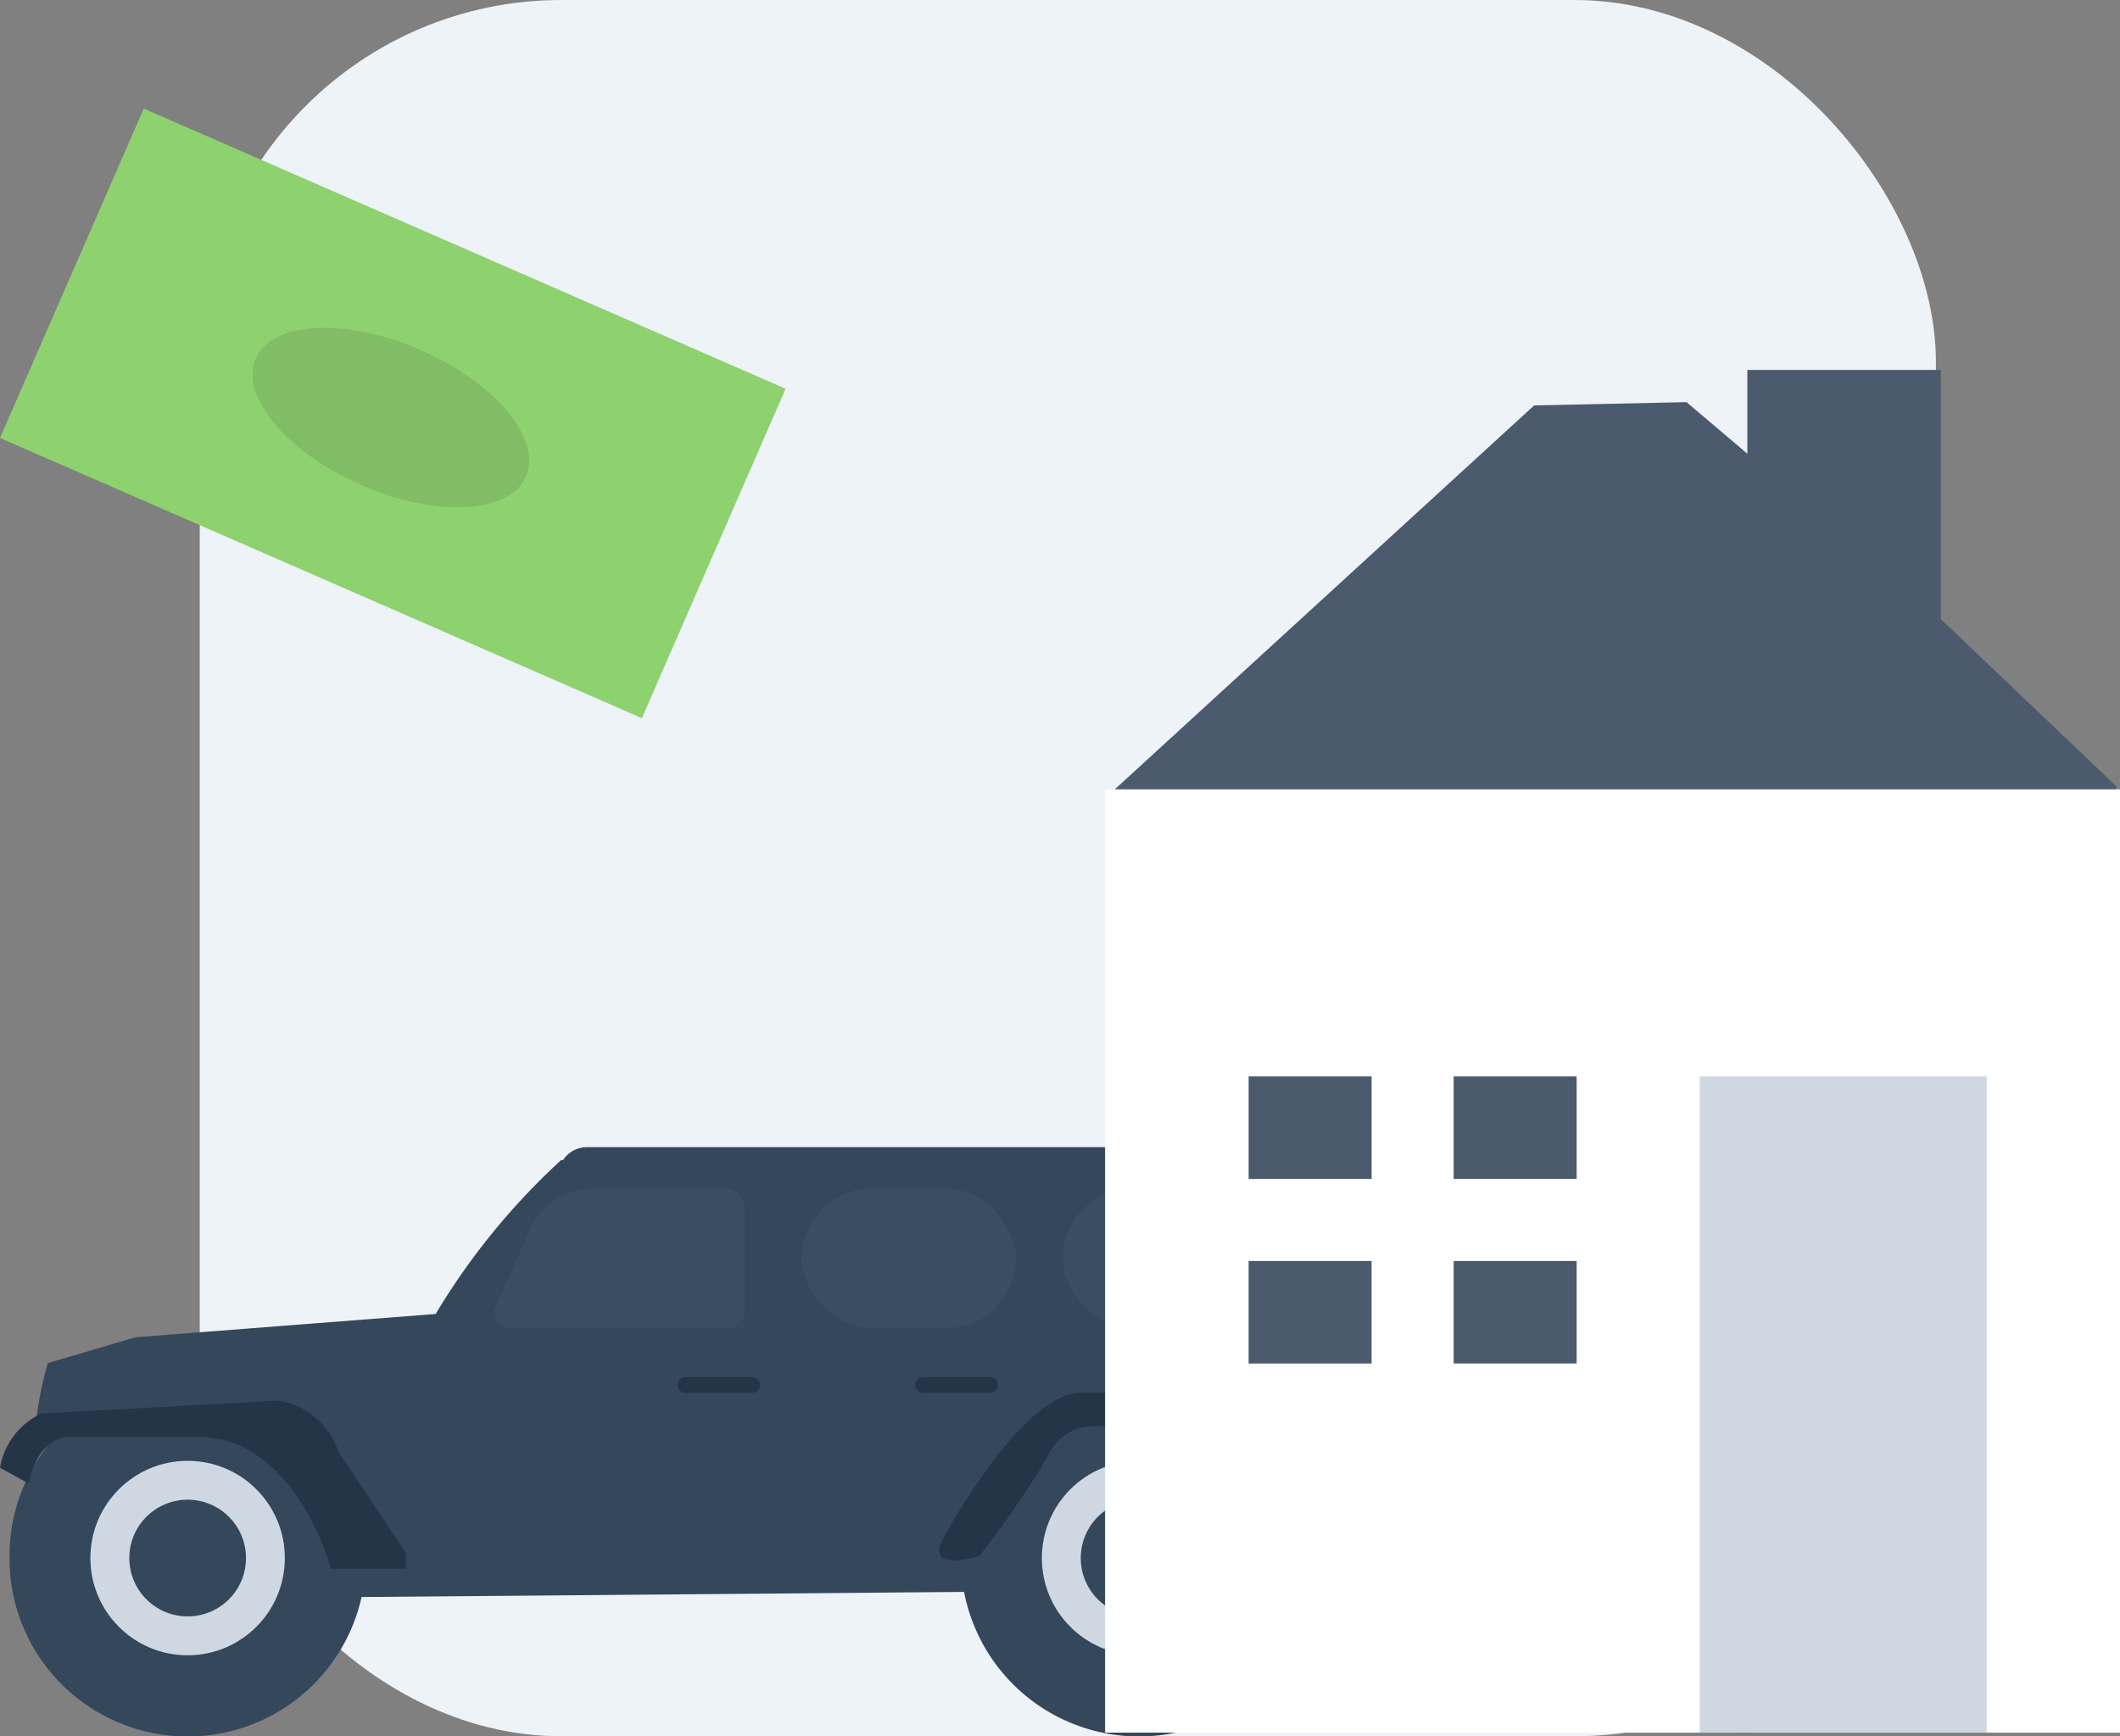
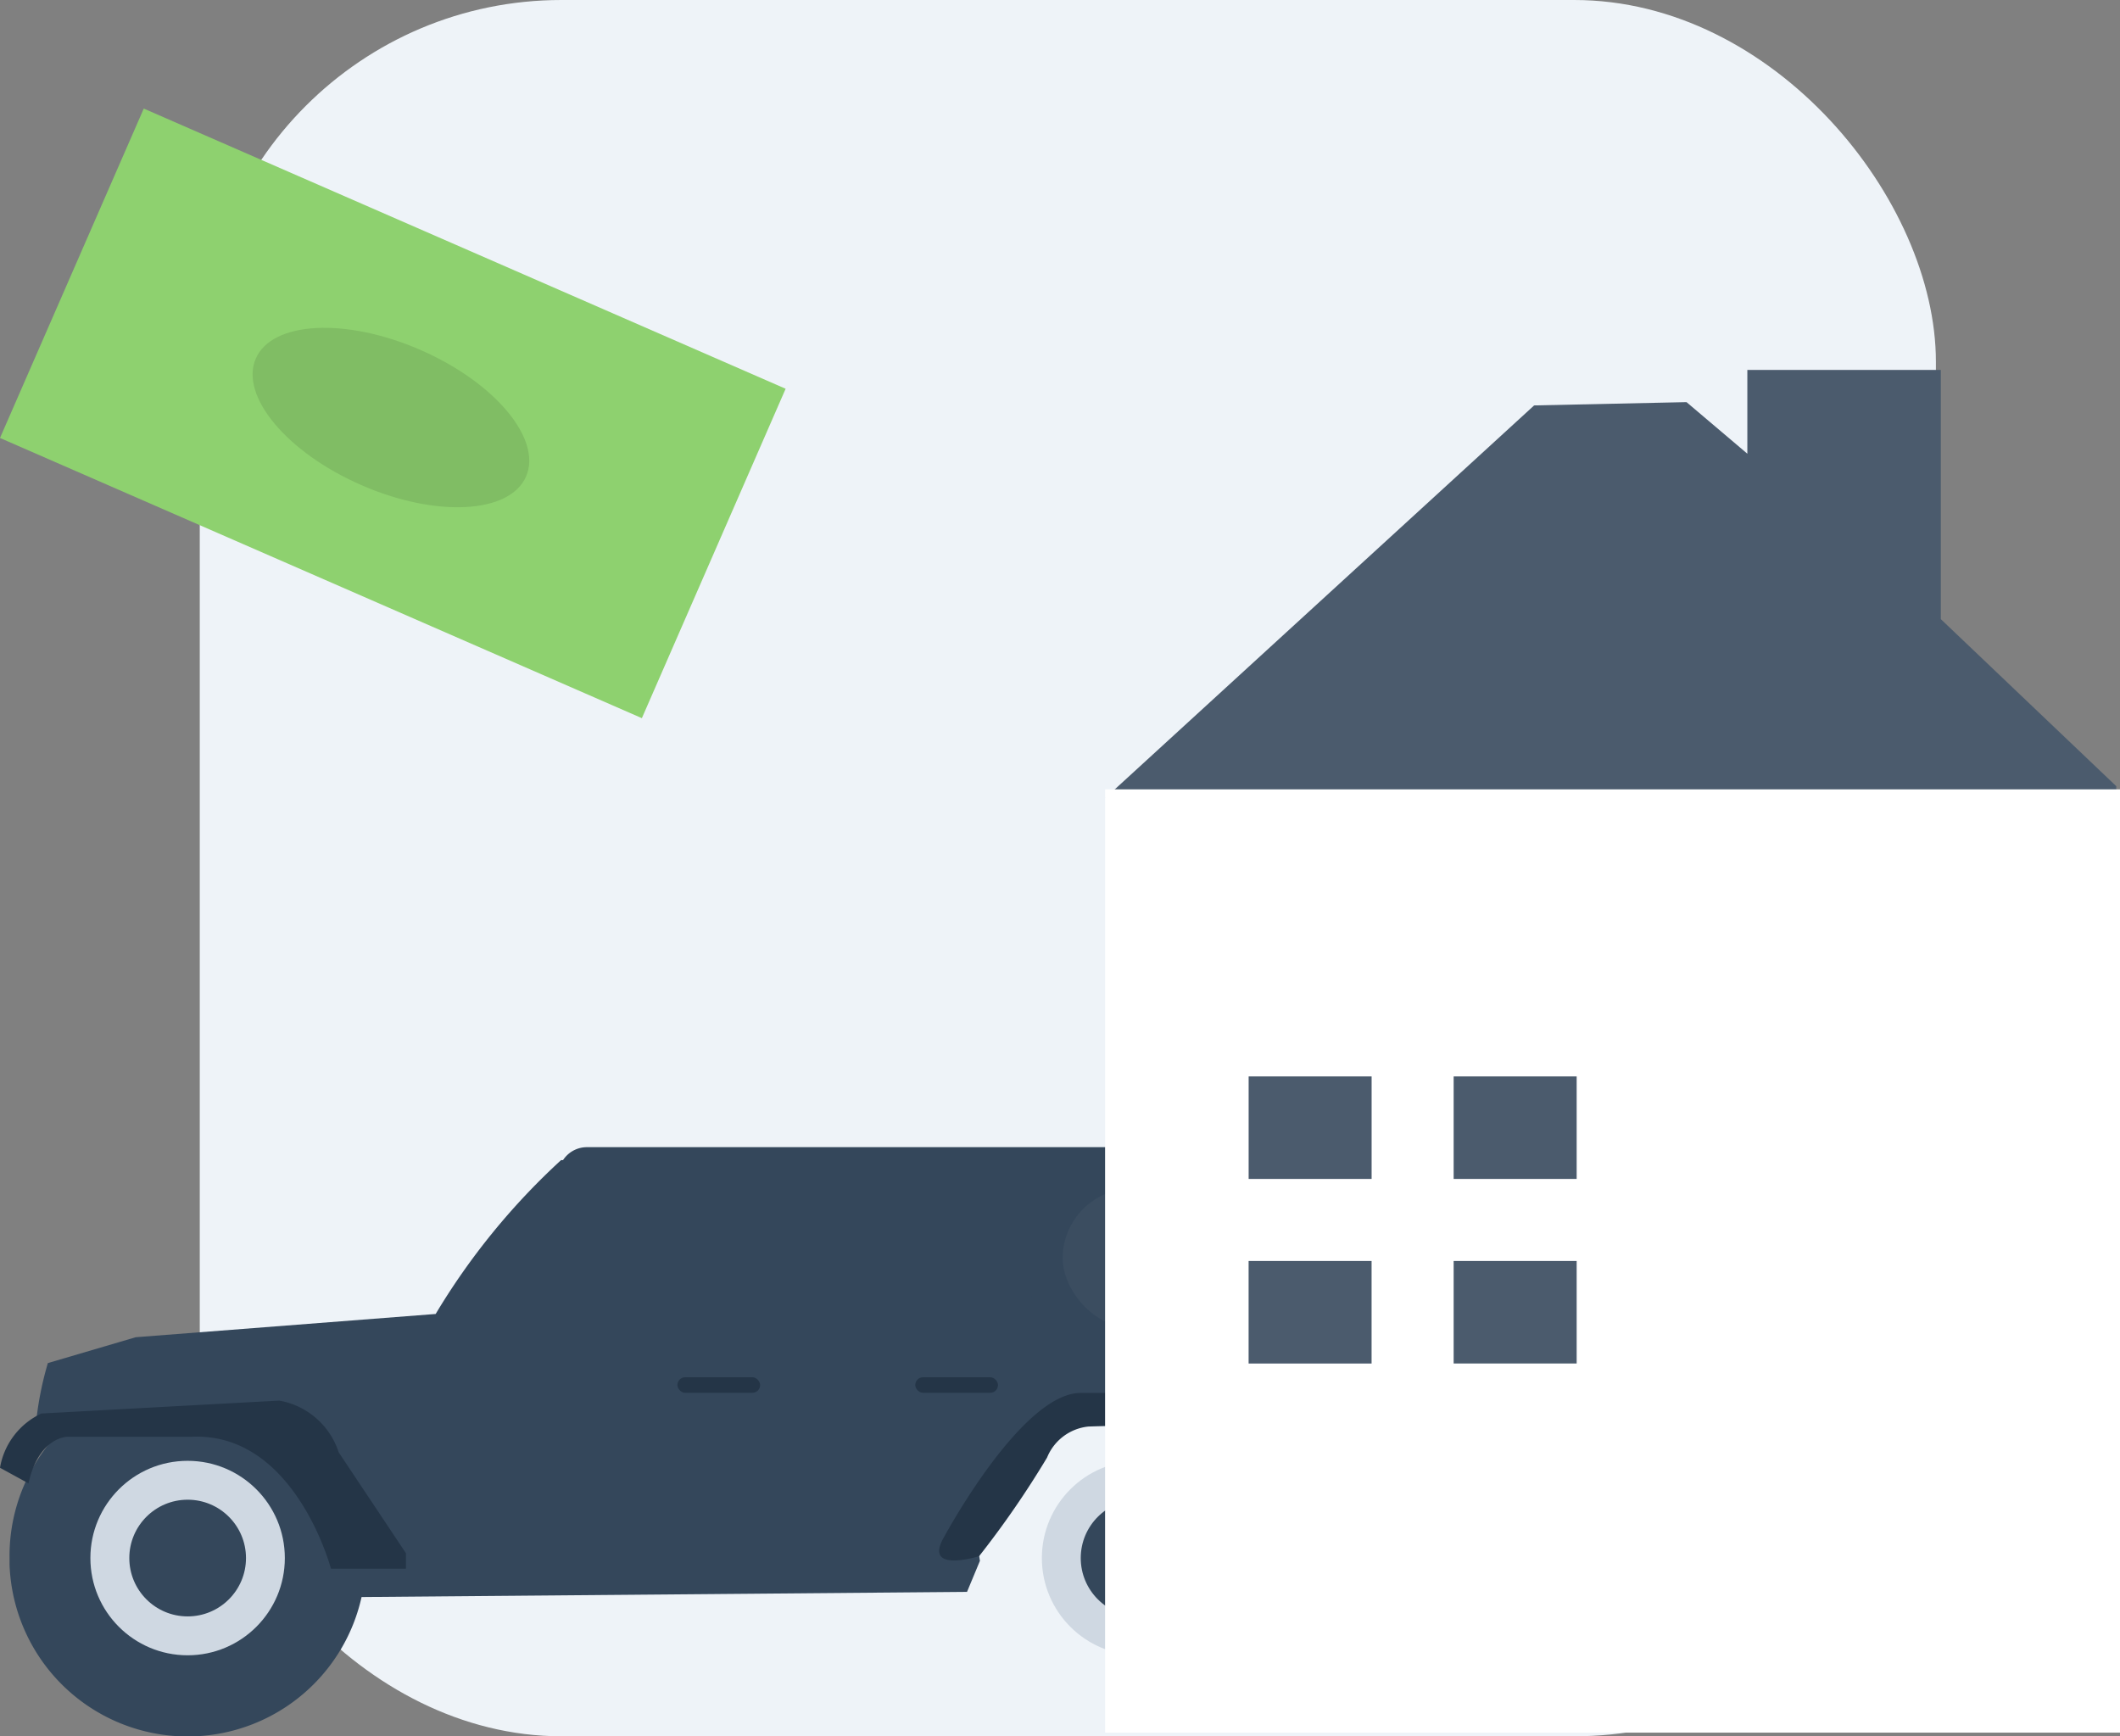
<svg xmlns="http://www.w3.org/2000/svg" width="58.613" height="48" viewBox="0 0 58.613 48">
  <rect x="0" y="0" width="58.613" height="48" fill="#808080" stroke="none" />
  <g id="Group_1797" data-name="Group 1797" transform="translate(-6)">
    <rect id="Rectangle_528" data-name="Rectangle 528" width="48" height="48" rx="10" transform="translate(11.523)" fill="#eef3f8" />
    <g id="undraw_vehicle_sale_a645" transform="translate(-403 -126.612)">
-       <path id="Path_2573" data-name="Path 2573" d="M943.478,433.1a4.927,4.927,0,0,1-9.836.423c-.007-.08-.013-.16-.015-.241v0q0-.089,0-.177a4.927,4.927,0,1,1,9.855,0Z" transform="translate(-498.058 -263.412)" fill="#34475b" />
      <circle id="Ellipse_584" data-name="Ellipse 584" cx="2.688" cy="2.688" r="2.688" transform="translate(437.805 166.997)" fill="#cfd8e2" />
      <circle id="Ellipse_585" data-name="Ellipse 585" cx="1.613" cy="1.613" r="1.613" transform="translate(438.88 168.072)" fill="#34475b" />
      <path id="Path_2575" data-name="Path 2575" d="M466.566,433.1a4.927,4.927,0,0,1-9.836.423c-.007-.08-.013-.16-.015-.241v0q0-.089,0-.177a4.928,4.928,0,1,1,9.855,0Z" transform="translate(-47.451 -263.412)" fill="#34475b" />
      <circle id="Ellipse_586" data-name="Ellipse 586" cx="2.688" cy="2.688" r="2.688" transform="translate(411.499 166.997)" fill="#cfd8e2" />
      <circle id="Ellipse_587" data-name="Ellipse 587" cx="1.613" cy="1.613" r="1.613" transform="translate(412.575 168.072)" fill="#34475b" />
      <path id="Path_2577" data-name="Path 2577" d="M506.952,328.113l-1.644-.072-1.5-2.788-5.29-.429-2.573,3.36.143.929-.357.858-16.8.143v-.429h-.143l-.143-.643h1.287l-.929-1-3.288-2.788s-5.647.143-5.719,0a9.131,9.131,0,0,1,.322-1.608l2.43-.715,8.292-.643a19.039,19.039,0,0,1,3.467-4.253h21.3l1,5.147v.012Z" transform="translate(-59.995 -159.351)" fill="#34475b" />
      <path id="Path_2578" data-name="Path 2578" d="M922.857,438.673s2.144-4,3.789-4h4a1.732,1.732,0,0,1,1.43.786l1.644,3.217h-1.287s-1.072-3-2.287-3.074-3.288,0-3.288,0a1.385,1.385,0,0,0-1.144.858,26.112,26.112,0,0,1-1.879,2.726S922.285,439.673,922.857,438.673Z" transform="translate(-487.765 -269.553)" fill="#243547" />
      <path id="Path_2579" data-name="Path 2579" d="M1067.467,342.351h-2.689l-.028,2.144,2.717-.643Z" transform="translate(-619.58 -173.875)" fill="#33323d" />
      <path id="Path_2580" data-name="Path 2580" d="M452,440.417a2.032,2.032,0,0,1,1.144-1.5l6.576-.357a2.112,2.112,0,0,1,1.644,1.43l1.859,2.788v.429H461.15s-1-3.789-3.86-3.646h-3.431s-.786,0-1.072,1.287Z" transform="translate(-43 -273.228)" fill="#243547" />
      <path id="Path_2581" data-name="Path 2581" d="M731.926,312.341h21.945a.786.786,0,0,0-.786-.786H732.712a.786.786,0,0,0-.786.786Z" transform="translate(-307.486 -153.229)" fill="#34475b" />
-       <path id="Path_2582" data-name="Path 2582" d="M706.133,336.15H700.06a.411.411,0,0,1-.375-.577l.961-2.162a1.887,1.887,0,0,1,1.724-1.121h3.69a.517.517,0,0,1,.517.517v2.9A.444.444,0,0,1,706.133,336.15Z" transform="translate(-276.99 -172.821)" fill="#4b5b6d" opacity="0.3" />
-       <rect id="Rectangle_1335" data-name="Rectangle 1335" width="5.933" height="3.86" rx="1.93" transform="translate(431.16 159.469)" fill="#4b5b6d" opacity="0.3" />
      <path id="Path_2583" data-name="Path 2583" d="M932.49,169.952v.012l-9.221.131-.24-5.29h8.461Z" transform="translate(-485.675 -6.122)" fill="#34475b" />
      <rect id="Rectangle_1336" data-name="Rectangle 1336" width="6.791" height="3.86" rx="1.93" transform="translate(438.38 159.469)" fill="#4b5b6d" opacity="0.3" />
      <rect id="Rectangle_1337" data-name="Rectangle 1337" width="2.287" height="0.429" rx="0.214" transform="translate(427.729 164.687)" fill="#243547" />
      <rect id="Rectangle_1338" data-name="Rectangle 1338" width="2.287" height="0.429" rx="0.214" transform="translate(434.305 164.687)" fill="#243547" />
    </g>
    <g id="Group_1104" data-name="Group 1104" transform="translate(8 3.001)">
      <g id="Group_1105" data-name="Group 1105" transform="translate(-2)">
        <rect id="Rectangle_532" data-name="Rectangle 532" width="9.936" height="19.363" transform="translate(0 9.107) rotate(-66.42)" fill="#8ed16f" />
        <ellipse id="Ellipse_196" data-name="Ellipse 196" cx="2.039" cy="4.076" rx="2.039" ry="4.076" transform="translate(6.257 8.78) rotate(-66.42)" opacity="0.1" />
      </g>
      <g id="Group_2642" data-name="Group 2642" transform="translate(28.553 7.298)">
        <path id="Path_937" data-name="Path 937" d="M171.149,426.873v-6.889H165.8V422.3l-1.682-1.426-4.213.091-11.851,10.849,12.457,13.373,5.1,12.471L176,457.568V431.492Z" transform="translate(-148.043 -420.056)" fill="#4b5b6d" />
        <rect id="Rectangle_561" data-name="Rectangle 561" width="28.06" height="26.077" transform="translate(0 11.523)" fill="#fff" />
-         <rect id="Rectangle_563" data-name="Rectangle 563" width="7.936" height="18.14" transform="translate(16.439 19.459)" fill="#cfd8e2" />
        <path id="Path_938" data-name="Path 938" d="M77.055,475.449v-2.834h-3.4v2.834h3.4Z" transform="translate(-69.686 -453.156)" fill="#4b5b6d" />
        <path id="Path_939" data-name="Path 939" d="M76.771,485.026H73.654v2.835h3.4v-2.835Z" transform="translate(-69.686 -460.465)" fill="#4b5b6d" />
        <rect id="Rectangle_564" data-name="Rectangle 564" width="3.401" height="2.834" transform="translate(9.637 19.459)" fill="#4b5b6d" />
        <rect id="Rectangle_565" data-name="Rectangle 565" width="3.401" height="2.834" transform="translate(9.637 24.561)" fill="#4b5b6d" />
      </g>
    </g>
  </g>
</svg>